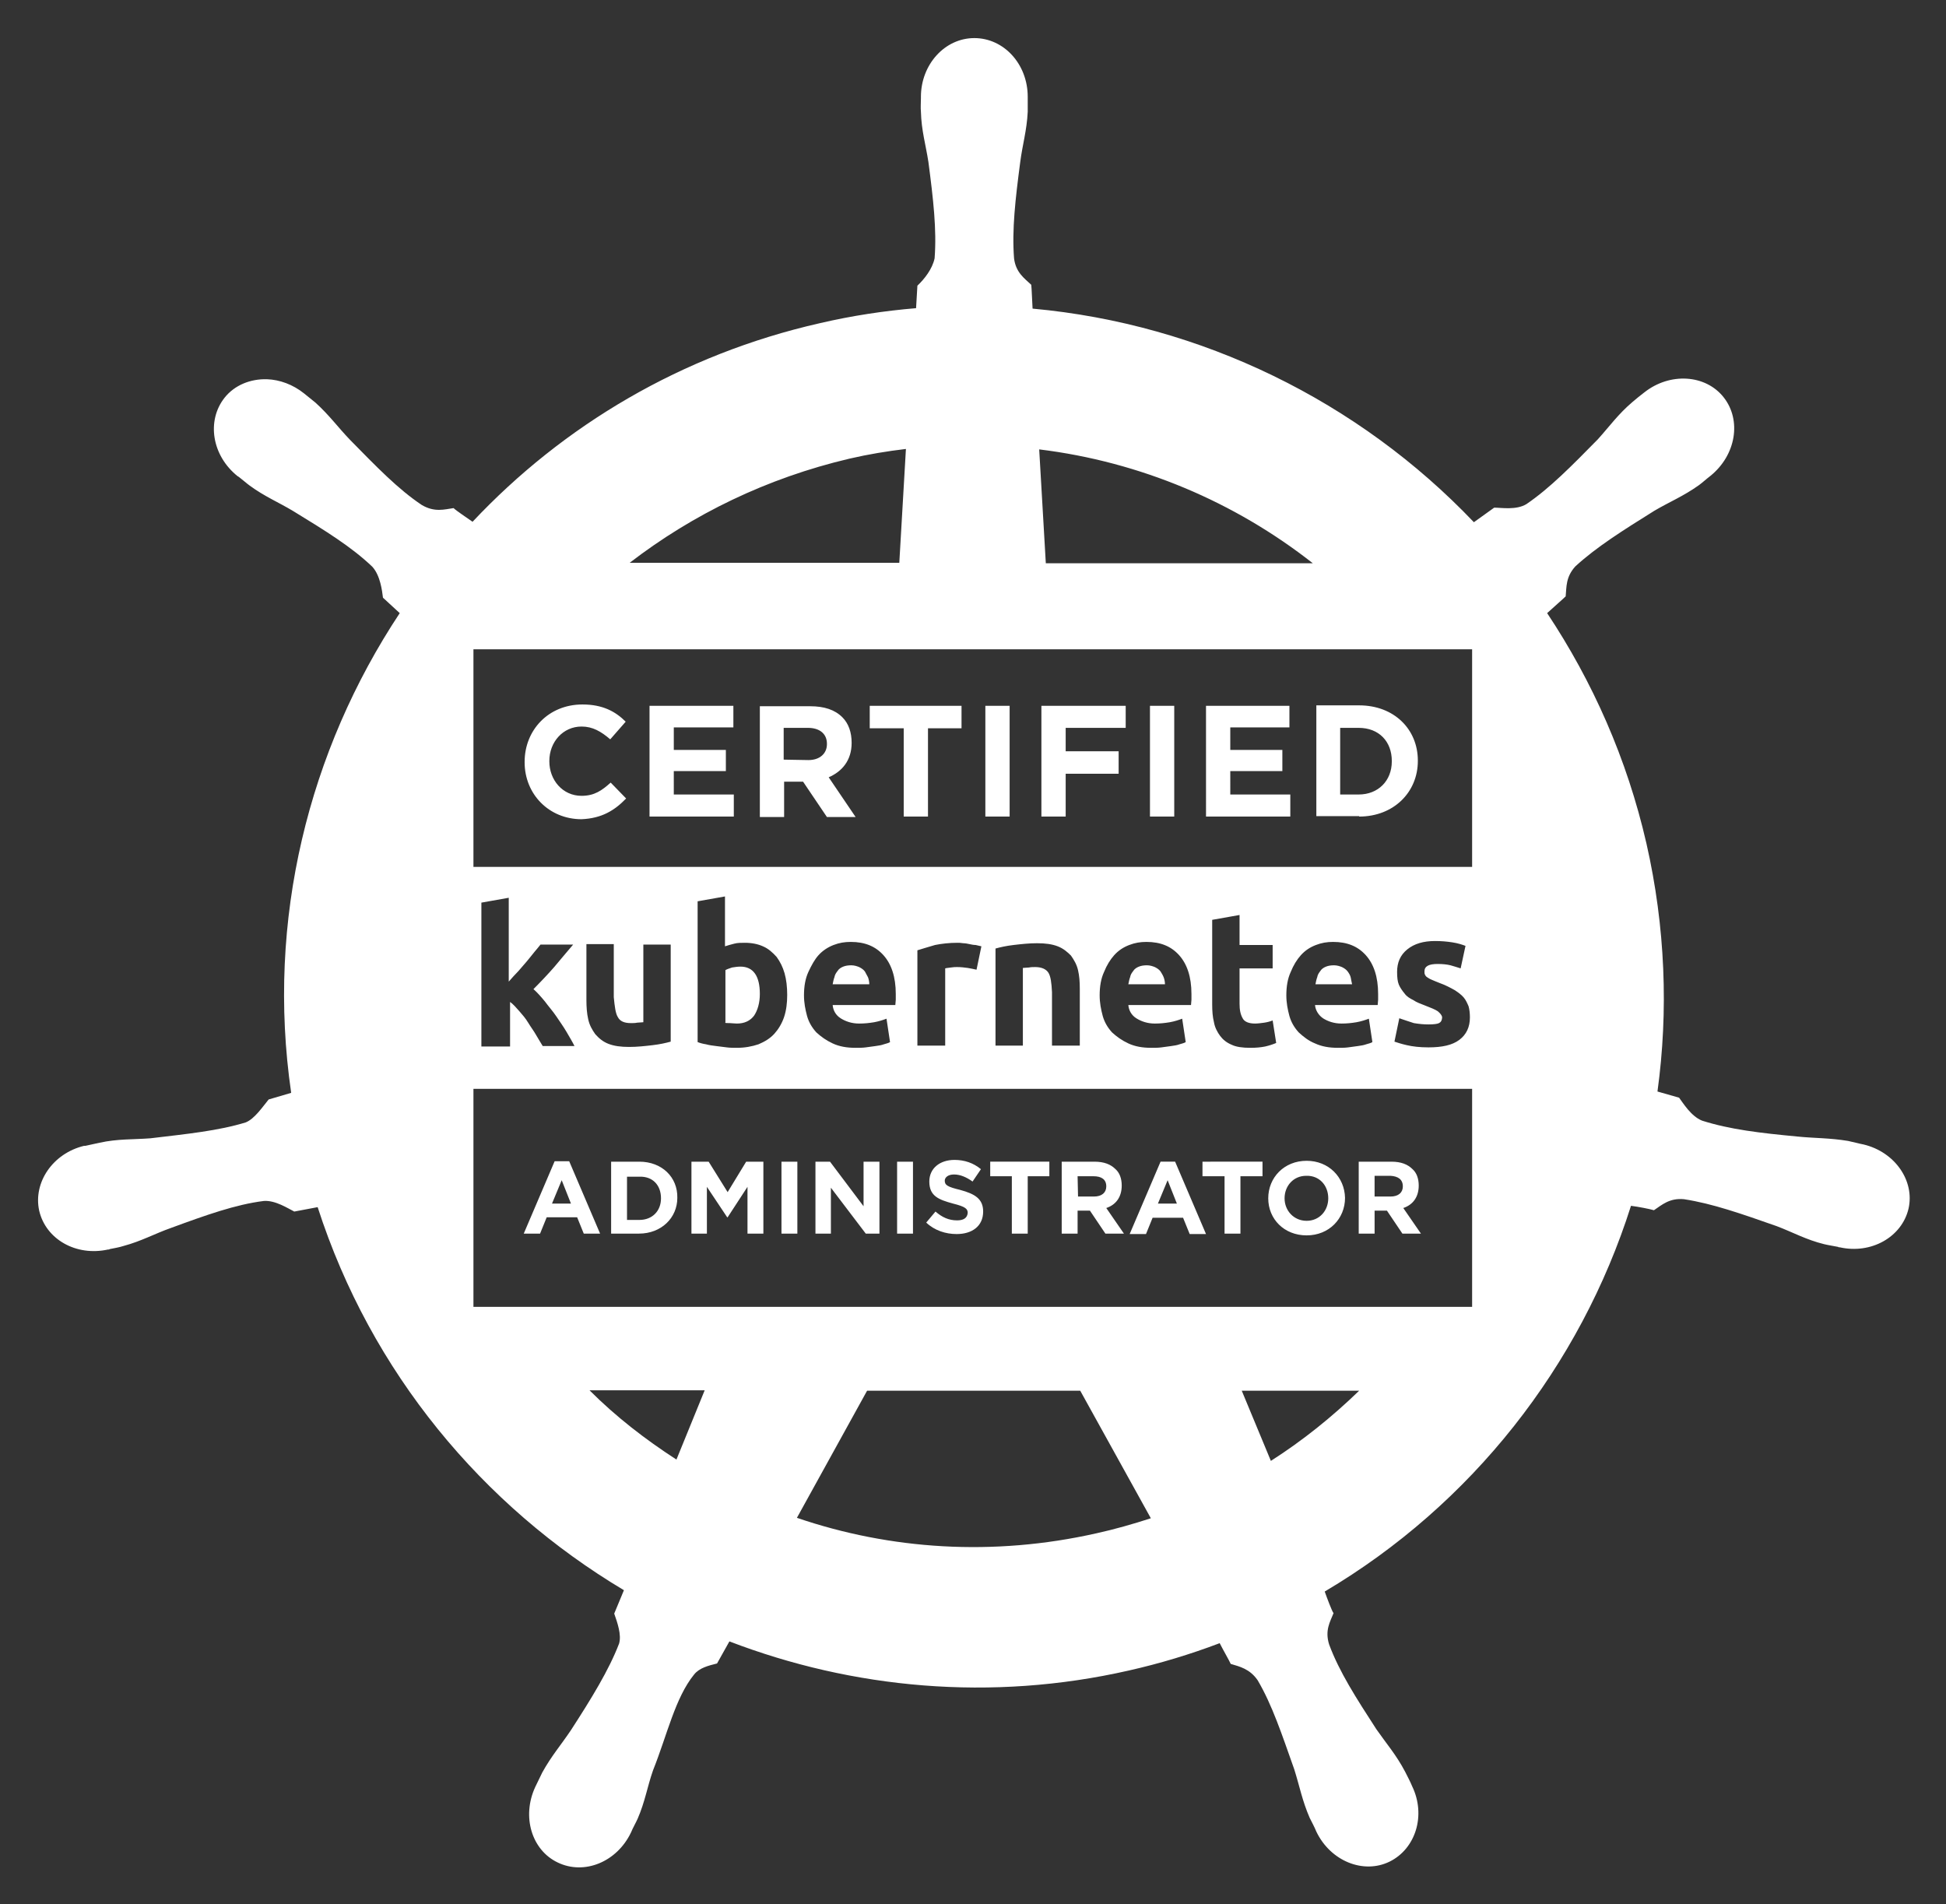
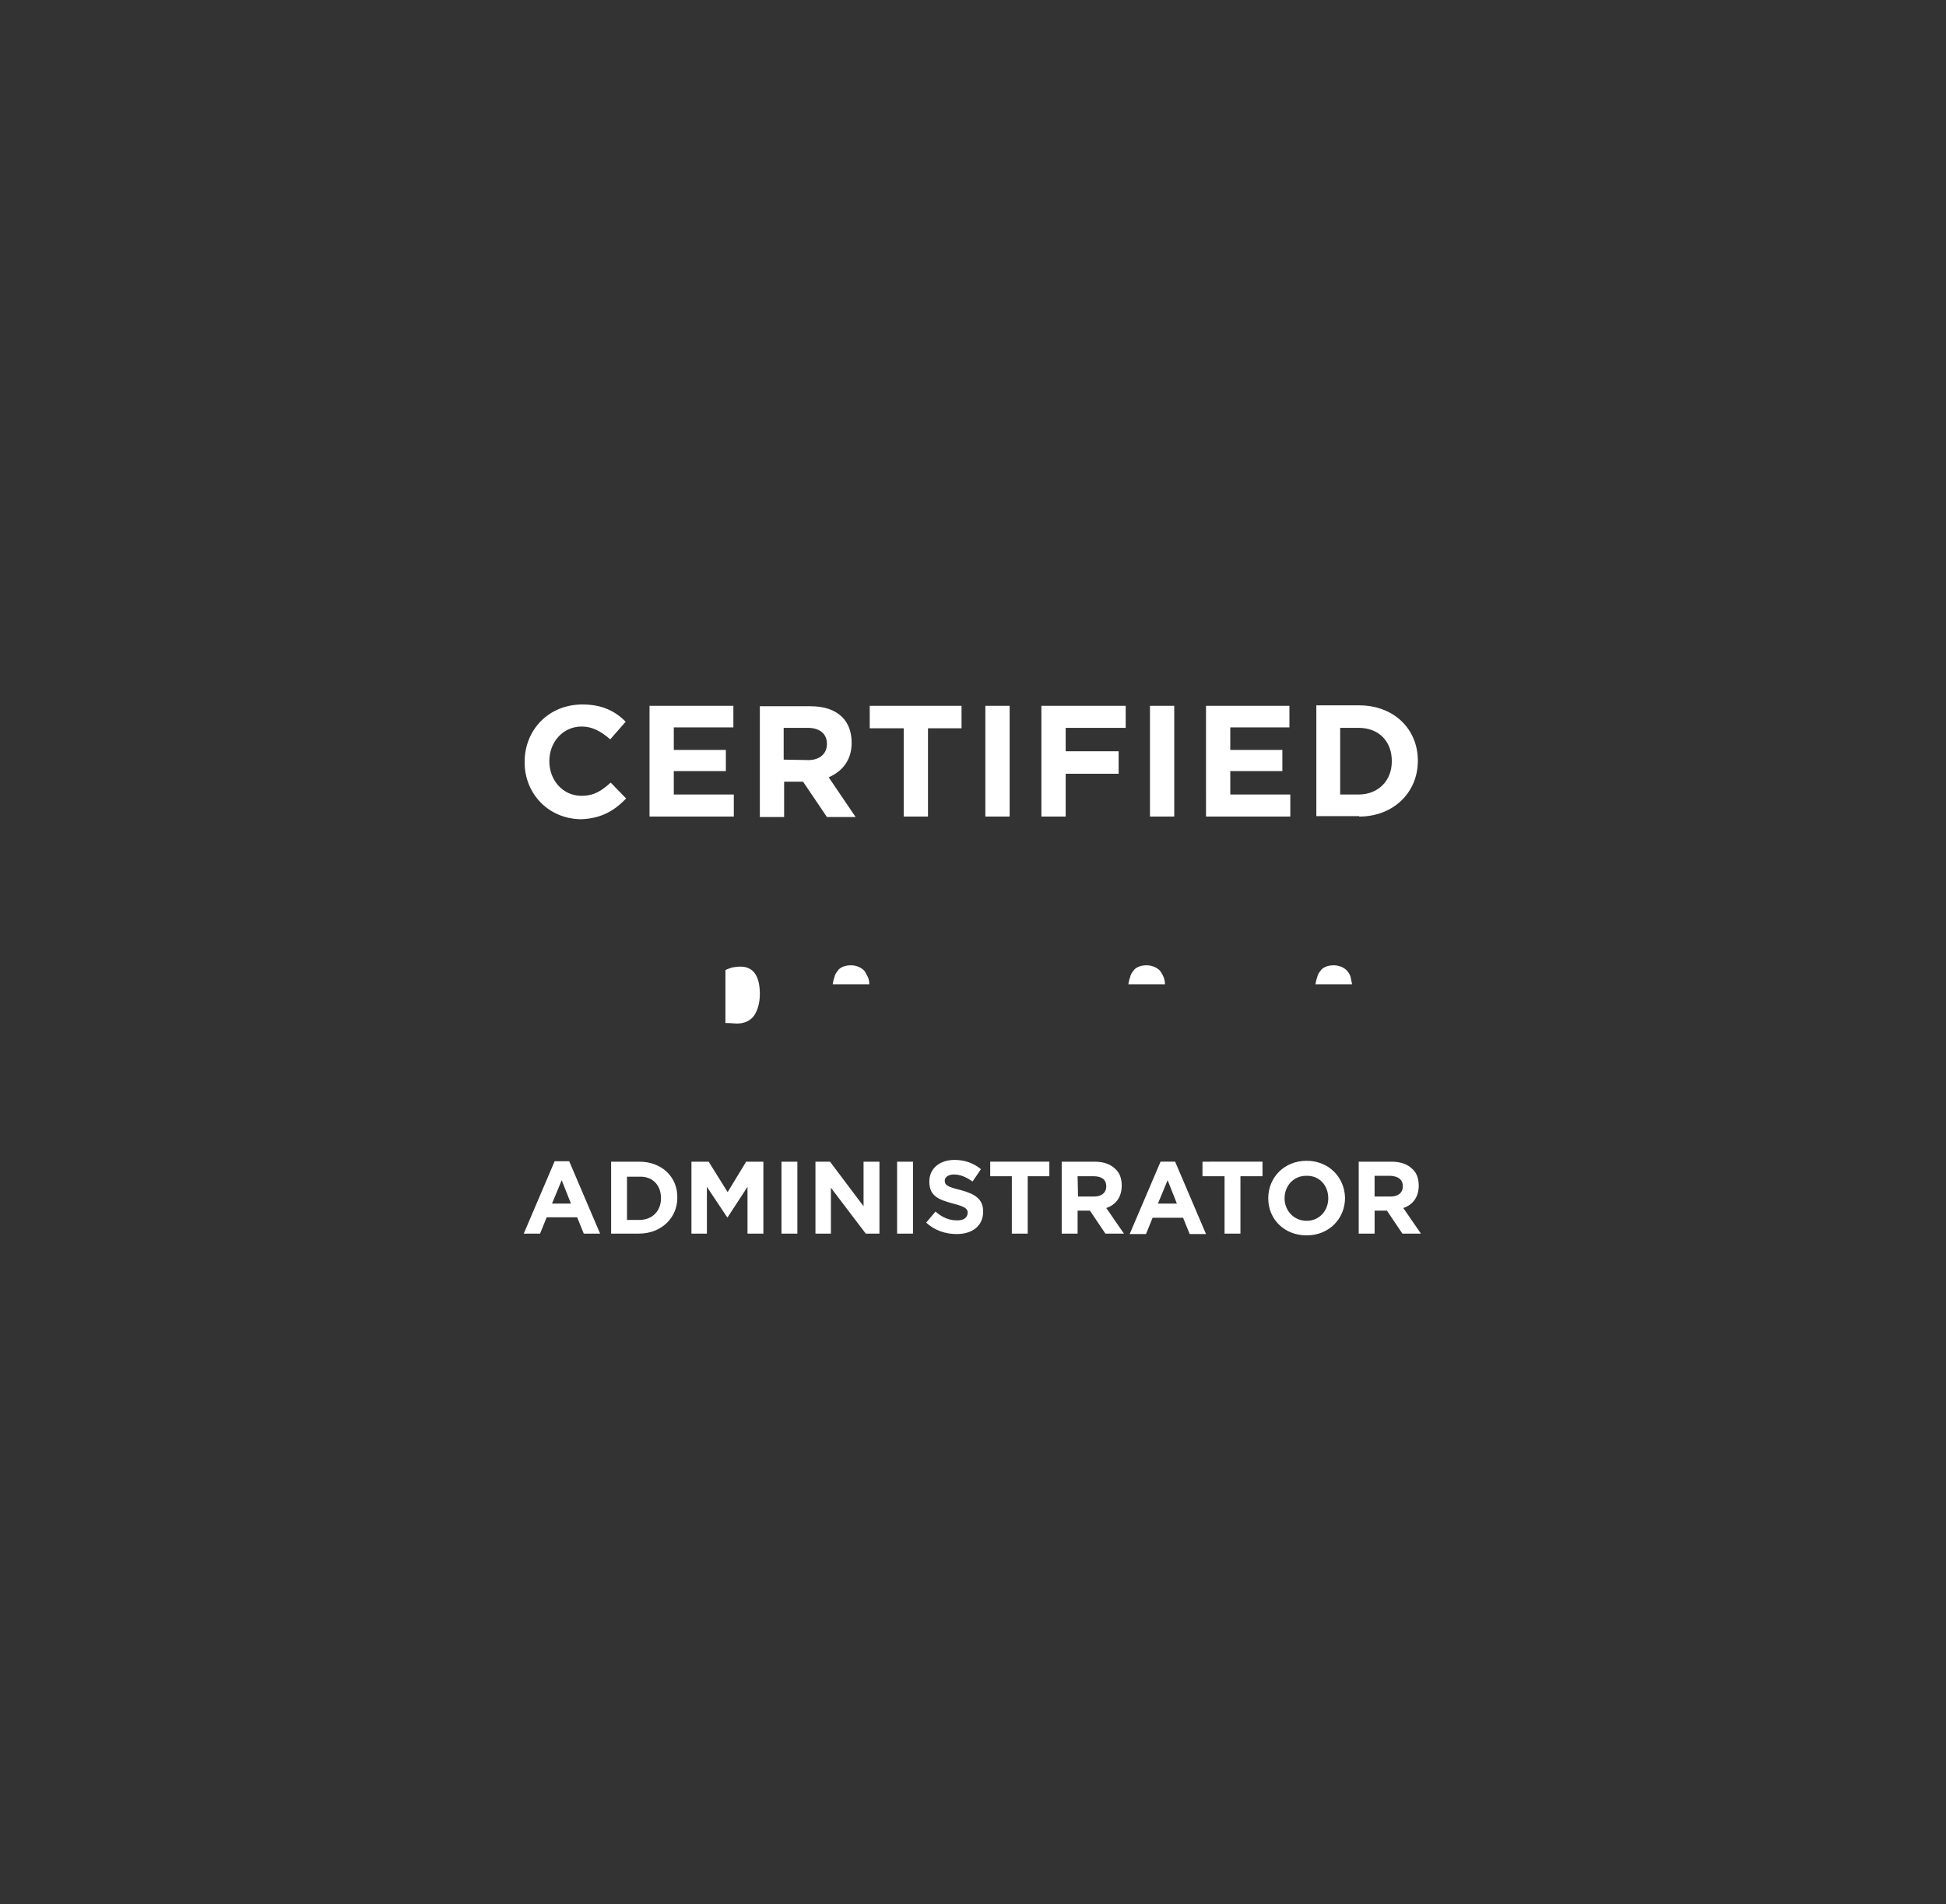
<svg xmlns="http://www.w3.org/2000/svg" role="img" viewBox="-4.48 -0.73 440.96 431.46">
  <rect x="-4.48" y="-0.73" width="440.96" height="431.46" fill="#333333" stroke="none" />
  <style>svg {enable-background:new 0 0 432 432}</style>
  <style>.st0{fill:#fff}</style>
-   <path d="M417.8 258.6c-1.1-.2-2.5-.6-3.5-.8-4.2-.7-7.6-.6-11.5-1-8.5-.8-15.3-1.6-21.6-3.6-2.5-1-4.3-4-5.2-5.2l-4.9-1.4c2.5-18.2 1.8-37.3-2.5-56.2-4.4-19.2-12.2-36.7-22.5-52.2 1.3-1.2 3.6-3.2 4.2-3.8.2-2.1 0-4.4 2.2-6.8 4.8-4.4 10.7-8.1 17.9-12.6 3.4-2 6.6-3.3 10.1-5.8.7-.5 1.8-1.5 2.6-2.1 5.8-4.7 7.1-12.6 3-17.8-4.1-5.2-12.2-5.7-18-1.1-.8.6-1.9 1.5-2.6 2.1-3.3 2.8-5.2 5.5-7.9 8.5-5.9 6-10.9 11.1-16.2 14.7-2.3 1.4-5.7.8-7.3.8l-4.6 3.3c-26.1-27.4-61.7-44.9-100-48.4-.1-1.6-.2-4.6-.3-5.4-1.6-1.5-3.5-2.8-3.9-6-.5-6.5.3-13.4 1.4-21.8.5-3.9 1.5-7.2 1.7-11.4v-3.4c0-7.4-5.4-13.3-12.1-13.3s-12.1 6-12.1 13.3v.3c0 1-.1 2.2 0 3.1.1 4.2 1.1 7.5 1.7 11.4 1.1 8.4 1.9 15.3 1.4 21.8-.5 2.4-2.3 4.7-3.9 6.2l-.3 5.1c-7.2.6-14.5 1.7-21.8 3.4-31.3 7.1-58.2 23.2-78.7 45-1.4-1-3.7-2.5-4.3-3.1-2.1.3-4.3 1-7.2-.7-5.4-3.6-10.3-8.7-16.2-14.7-2.8-2.9-4.7-5.6-7.9-8.5-.7-.6-1.9-1.5-2.6-2.1-2.5-2-5.5-3.1-8.4-3.2-3.7-.1-7.3 1.3-9.6 4.2-4.1 5.2-2.9 13.1 3 17.8.1 0 .1.1.2.1.8.6 1.8 1.5 2.5 2 3.4 2.5 6.6 3.8 9.9 5.8 7.2 4.4 13.2 8.1 17.9 12.6 1.8 2 2.2 5.4 2.4 7l3.8 3.5c-20.6 31.1-30.3 69.5-24.6 108.7l-5.1 1.5c-1.4 1.7-3.2 4.4-5.2 5.2-6.2 1.9-13.2 2.6-21.6 3.6-3.9.3-7.4.1-11.5 1-1 .2-2.2.5-3.2.7h-.3c-7.1 1.7-11.6 8.3-10.2 14.7 1.5 6.5 8.4 10.4 15.6 8.8h.2c.1 0 .1-.1.2-.1 1-.2 2.2-.4 3.1-.7 4.1-1.1 7.1-2.8 10.8-4.1 7.9-2.9 14.6-5.3 21-6.1 2.6-.2 5.5 1.7 6.9 2.4l5.3-1c12.1 37.5 37.4 67.7 69.4 86.8l-2.2 5.3c.7 2 1.7 4.8 1.1 6.8-2.3 6-6.3 12.5-10.9 19.6-2.2 3.3-4.4 5.8-6.5 9.6-.5 1-1.1 2.3-1.6 3.3-3.1 6.7-.8 14.3 5.1 17.1 6 2.9 13.4-.1 16.6-6.8.4-1 1.1-2.2 1.5-3.1 1.7-3.9 2.2-7.3 3.5-11 3.2-8 5-16.4 9.3-21.7 1.2-1.5 3.2-2 5.2-2.5l2.8-5c27.9 10.7 59.3 13.7 90.5 6.6 7.1-1.6 14-3.7 20.6-6.2.7 1.4 2.2 4 2.5 4.7 2 .6 4.3 1.1 6.1 3.7 3.3 5.6 5.5 12.3 8.3 20.2 1.2 3.8 1.8 7.1 3.5 11 .4.8 1.1 2.1 1.5 3.1 3.2 6.7 10.7 9.7 16.6 6.8 5.9-2.9 8.3-10.5 5.1-17.1-.4-1-1.1-2.3-1.6-3.3-2-3.8-4.2-6.3-6.5-9.6-4.6-7.1-8.4-13-10.7-19.2-1-3.2.2-5.1 1-7.1-.4-.5-1.5-3.5-2-4.9 33.3-19.7 57.9-51.1 69.4-87.4 1.6.2 4.2.7 5.2 1 1.8-1.2 3.5-2.8 6.8-2.5 6.5 1 13 3.3 21 6.1 3.7 1.4 6.7 3.1 10.8 4.1.8.2 2.1.4 3.1.6.1 0 .1.1.2.1h.2c7.1 1.6 14.1-2.3 15.6-8.8 1.4-6.3-3.1-12.8-10.2-14.5zM293 126.9h-60.5l-1.5-25.8c22.9 2.8 44.3 11.9 62 25.8zm-105-23.7c4.3-1 8.6-1.7 12.8-2.2l-1.5 25.8h-61.1c14.3-11 31.1-19.2 49.8-23.6zM148.8 330c-7.1-4.6-13.7-9.7-19.7-15.7h26.1l-6.4 15.7zm95.2 16.7c-23.5 5.3-46.8 3.7-67.9-3.5l15.9-28.8h48.3l16 28.9c-4 1.3-8.2 2.5-12.3 3.4zm39.5-16.4l-6.6-15.9h26.6c-6.2 6-12.8 11.3-20 15.9zm45.6-34.9H102.8V246h226.3v49.4zM113 219.3c.6-.7 1.3-1.5 1.9-2.2s1.2-1.5 1.7-2.1c.5-.6 1.1-1.3 1.4-1.7h7.4c-1.5 1.8-3 3.5-4.3 5.1-1.4 1.6-3 3.3-4.7 5 .8.7 1.7 1.7 2.6 2.8.8 1.1 1.8 2.2 2.6 3.4.8 1.2 1.6 2.3 2.3 3.5.7 1.2 1.3 2.2 1.8 3.2h-7.2c-.4-.7-1-1.6-1.5-2.5s-1.2-1.8-1.8-2.8c-.6-1-1.3-1.8-2-2.6s-1.4-1.6-2.1-2.1v10.1h-6.5v-32.6l6.2-1.1v19c.8-.9 1.4-1.6 2.2-2.4zm22.5 10.4c.5 1 1.5 1.4 3 1.4.4 0 1 0 1.4-.1.5 0 1-.1 1.4-.1v-17.6h6.2v22c-1.1.3-2.4.6-4.1.8-1.7.2-3.5.4-5.3.4-1.9 0-3.4-.2-4.7-.7s-2.2-1.3-3-2.2c-.7-1-1.3-2-1.6-3.4-.3-1.3-.4-2.8-.4-4.3v-12.7h6.2v12c.2 2.1.4 3.7.9 4.5zm26.4-16.6c.7-.2 1.6-.2 2.4-.2 1.6 0 3 .3 4.1.8 1.2.5 2.2 1.4 3.1 2.4.8 1.1 1.4 2.3 1.8 3.7.4 1.4.6 3.1.6 4.9s-.2 3.5-.7 5-1.3 2.8-2.2 3.8c-1 1.1-2.2 1.8-3.6 2.4-1.5.5-3.1.8-4.9.8-.7 0-1.6 0-2.3-.1l-2.4-.3c-.8-.1-1.6-.2-2.3-.4-.7-.1-1.4-.3-1.9-.5v-31.9l6.2-1.1v11.3c.6-.2 1.3-.4 2.1-.6zM186 230c1.1.7 2.5 1.2 4.2 1.2 1.2 0 2.2-.1 3.4-.3 1.1-.2 2-.5 2.8-.8l.8 5.3c-.3.2-.7.3-1.4.5-.5.2-1.2.3-1.9.4-.7.1-1.4.2-2.2.3-.7.1-1.6.1-2.3.1-2 0-3.7-.3-5.2-1s-2.6-1.5-3.7-2.5c-1-1.1-1.7-2.3-2.1-3.7-.4-1.5-.7-3-.7-4.7 0-2 .3-3.8 1-5.3s1.4-2.8 2.3-3.8 2.1-1.8 3.4-2.3 2.5-.7 3.9-.7c3.2 0 5.6 1 7.4 3s2.8 4.9 2.8 8.8v1.3c0 .4-.1.8-.1 1.2h-14.2c.1 1.2.7 2.3 1.8 3zm17.4 6.2v-21.6c1.2-.4 2.4-.7 4-1.2 1.5-.3 3.2-.5 5.1-.5.3 0 .7 0 1.3.1.4 0 1 .1 1.4.2.4.1 1 .2 1.4.2.4.1.8.2 1.3.3l-1.1 5.3c-.5-.1-1.3-.3-2-.4-.7-.1-1.6-.2-2.4-.2-.4 0-.8 0-1.4.1s-1 .1-1.3.2v17.5h-6.3zm29.7-16.5c-.5-.8-1.5-1.3-3-1.3-.4 0-1 0-1.4.1-.5 0-1 .1-1.4.1v17.6h-6.2v-22c1.1-.3 2.4-.6 4.1-.8 1.7-.2 3.5-.4 5.3-.4 1.9 0 3.4.2 4.7.7 1.3.5 2.2 1.3 3 2.1.7 1 1.3 2 1.6 3.3s.4 2.6.4 4.2v12.9h-6.3v-12.1c-.1-2.1-.3-3.6-.8-4.4zM253 230c1.1.7 2.5 1.2 4.2 1.2 1.2 0 2.2-.1 3.4-.3 1.1-.2 2-.5 2.8-.8l.8 5.3c-.3.2-.7.3-1.4.5-.5.2-1.2.3-1.9.4s-1.4.2-2.2.3c-.7.1-1.6.1-2.3.1-2 0-3.7-.3-5.2-1s-2.6-1.5-3.7-2.5c-1-1.1-1.7-2.3-2.1-3.7-.4-1.5-.7-3-.7-4.7 0-2 .3-3.8 1-5.3.6-1.5 1.4-2.8 2.3-3.8 1-1.1 2.1-1.8 3.4-2.3 1.3-.5 2.5-.7 3.9-.7 3.2 0 5.6 1 7.4 3 1.8 2 2.8 4.9 2.8 8.8v1.3c0 .4-.1.8-.1 1.2h-14.2c.1 1.2.7 2.3 1.8 3zm30.9-16.7v5.4h-7.5v8c0 1.4.2 2.4.7 3.3.4.8 1.4 1.2 2.8 1.2.6 0 1.4-.1 2.1-.2.7-.1 1.4-.3 1.9-.5l.8 5.1c-.7.3-1.6.6-2.5.8-1 .2-2 .3-3.4.3-1.7 0-3.2-.2-4.2-.7-1.2-.5-2-1.2-2.6-2-.6-.8-1.2-1.9-1.4-3.1-.3-1.2-.4-2.5-.4-4v-19.2l6.2-1.1v6.8h7.5v-.1zm11.4 16.7c1.1.7 2.5 1.2 4.2 1.2 1.2 0 2.2-.1 3.4-.3 1.1-.2 2-.5 2.8-.8l.8 5.3c-.3.2-.7.3-1.4.5-.5.2-1.2.3-1.9.4s-1.4.2-2.2.3c-.7.1-1.6.1-2.3.1-2 0-3.7-.3-5.2-1-1.5-.6-2.6-1.5-3.7-2.5-1-1.1-1.7-2.3-2.1-3.7-.4-1.5-.7-3-.7-4.7 0-2 .3-3.8 1-5.3.6-1.5 1.4-2.8 2.3-3.8 1-1.1 2.1-1.8 3.4-2.3 1.3-.5 2.5-.7 3.9-.7 3.2 0 5.6 1 7.4 3s2.8 4.9 2.8 8.8v1.3c0 .4-.1.8-.1 1.2h-14.2c.1 1.2.8 2.3 1.8 3zm26-1.6c-.6-.4-1.6-.8-2.9-1.3-1-.4-1.9-.7-2.6-1.2-.8-.4-1.5-.8-2-1.5-.5-.6-1-1.3-1.3-2-.3-.7-.4-1.7-.4-2.9 0-2.1.7-3.8 2.3-5.1 1.6-1.3 3.7-1.9 6.3-1.9 1.4 0 2.6.1 3.9.3 1.3.2 2.2.5 3 .8l-1.1 5.1c-.7-.2-1.5-.5-2.3-.7-.8-.2-1.8-.3-2.9-.3-2 0-3 .5-3 1.7 0 .2 0 .5.1.7.1.2.2.4.5.6.3.2.6.4 1.1.6.4.2 1 .4 1.7.7 1.4.5 2.5 1.1 3.4 1.6.8.5 1.6 1.1 2.1 1.7.5.6.8 1.3 1.1 2 .2.7.3 1.6.3 2.5 0 2.2-.8 3.9-2.4 5.1-1.6 1.2-3.9 1.7-7 1.7-2 0-3.6-.2-4.9-.5-1.3-.3-2.2-.6-2.8-.8l1.1-5.3c1.1.4 2.1.7 3.3 1.1 1.2.2 2.2.3 3.3.3 1.2 0 2-.1 2.4-.3.4-.2.7-.6.7-1.4-.1-.4-.4-.8-1-1.3zm7.8-32.7H102.8v-49.3h226.3v49.3z" class="st0" />
  <path d="M301.6 220.8c-.1-.5-.4-1-.7-1.4-.3-.4-.7-.7-1.3-1-.5-.2-1.1-.4-1.8-.4s-1.3.1-1.8.3c-.5.2-1 .5-1.3 1-.3.4-.6.8-.7 1.4-.2.5-.3 1.1-.4 1.6h8.3c-.1-.4-.2-1-.3-1.5zm-43.1-1.4c-.3-.4-.7-.7-1.3-1-.5-.2-1.1-.4-1.8-.4s-1.3.1-1.8.3c-.5.2-1 .5-1.3 1-.3.4-.6.8-.7 1.4-.2.5-.3 1.1-.4 1.6h8.3c0-.5-.1-1.1-.3-1.6s-.4-.8-.7-1.3zM159.7 231c.3.1.7.1 1.2.1.4 0 1 .1 1.6.1 1.7 0 3-.6 3.9-1.8.8-1.2 1.3-2.9 1.3-4.9 0-4.1-1.5-6.2-4.4-6.2-.6 0-1.3.1-1.9.2-.6.2-1.2.4-1.5.6V231h-.2zm31.8-11.6c-.3-.4-.7-.7-1.3-1-.5-.2-1.1-.4-1.8-.4s-1.3.1-1.8.3c-.5.2-1 .5-1.3 1-.3.4-.6.8-.7 1.4-.2.5-.3 1.1-.4 1.6h8.3c0-.5-.1-1.1-.3-1.6-.3-.5-.4-.8-.7-1.3zm-54.1-39.2l-3.5-3.6c-2 1.8-3.7 3-6.6 3-4.3 0-7.3-3.6-7.3-7.8v-.1c0-4.3 3.1-7.8 7.3-7.8 2.5 0 4.4 1.1 6.5 2.9l3.5-4c-2.3-2.3-5.2-3.9-9.8-3.9-7.7 0-13.1 5.8-13.1 13v.1c0 7.2 5.5 12.9 12.9 12.9 4.6-.2 7.5-2 10.1-4.7zm10.8-6.2H160v-4.8h-11.8v-5.1h13.5v-4.9h-19v25.1h19.1v-5h-13.6zm40.3-6.4c0-2.4-.7-4.4-2.1-5.8-1.7-1.7-4.1-2.5-7.3-2.5h-11.4v25.1h5.5v-8h4.3l5.4 8h6.5l-6.1-9c3-1.3 5.2-3.8 5.2-7.8zm-15.4 3.8v-7.2h5.5c2.6 0 4.3 1.3 4.3 3.6v.1c0 2.1-1.6 3.6-4.2 3.6l-5.6-.1zm19.5-12.2v5.1h7.7v20h5.5v-20h7.6v-5.1zm26.2 0h5.5v25.1h-5.5zm12.7 0v25.1h5.5v-9.7h12v-5.1h-12v-5.3h13.6v-5zm24.6 0h5.5v25.1h-5.5zm12.7 25.1h19.1v-5h-13.6V174h11.8v-4.8h-11.8v-5.1h13.4v-4.9h-18.9zm34.7 0c7.8 0 13.3-5.5 13.3-12.6v-.1c0-7.1-5.4-12.5-13.3-12.5h-9.7v25.1h9.7v.1zm-4.3-20.1h4.2c4.6 0 7.5 3.1 7.5 7.5v.1c0 4.4-3.1 7.5-7.5 7.5h-4.2v-15.1zM117.9 278.8l1.5-3.7h6.9l1.5 3.7h3.7l-7-16.4h-3.3l-7 16.4h3.7zm4.9-12.1l2.1 5.3h-4.3l2.2-5.3zm17.6-4.2H134v16.3h6.3c5.1 0 8.7-3.6 8.7-8.1.1-4.7-3.5-8.2-8.6-8.2zm4.9 8.3c0 2.9-2 4.9-4.9 4.9h-2.8v-9.8h2.8c3-.1 4.9 1.9 4.9 4.9zm19.6 8h3.6v-16.3h-3.9l-4.2 6.9-4.3-6.9h-3.9v16.3h3.5v-10.6l4.6 6.9h.1l4.5-6.9zm7.7-16.3h3.6v16.3h-3.6zm11.2 5.9l7.9 10.4h3.1v-16.3h-3.6v10.1l-7.6-10.1h-3.3v16.3h3.5zm15-5.9h3.6v16.3h-3.6zm13.6 13.3c-1.9 0-3.4-.7-4.9-2l-2.1 2.5c1.9 1.8 4.4 2.6 6.9 2.6 3.5 0 6-1.8 6-5.1 0-2.9-1.9-4-5.2-4.9-2.9-.7-3.5-1.1-3.5-2.1 0-.7.7-1.4 2.1-1.4s2.8.6 4.2 1.6l1.9-2.8c-1.7-1.4-3.7-2.1-6-2.1-3.3 0-5.7 1.9-5.7 4.9 0 3.3 2.1 4.1 5.4 5 2.8.7 3.3 1.2 3.3 2.1-.1 1.2-1 1.7-2.4 1.7zm12.4 3h3.6v-13h4.9v-3.3h-13.4v3.3h4.9zm14.9-5.2h2.8l3.5 5.2h4.2l-4-5.8c2.1-.7 3.5-2.4 3.5-5.1 0-1.6-.5-2.9-1.4-3.7-1.1-1.1-2.6-1.7-4.8-1.7h-7.4v16.3h3.6v-5.2zm0-7.8h3.6c1.8 0 2.9.7 2.9 2.3 0 1.4-1 2.3-2.8 2.3h-3.6l-.1-4.6zm17 9.4h6.9l1.5 3.7h3.7l-7-16.4h-3.3l-7 16.4h3.7l1.5-3.7zm3.4-8.5l2.1 5.3h-4.3l2.2-5.3zm7.9-.9h5v13h3.6v-13h5v-3.3H268zm23.6-3.5c-5.1 0-8.7 3.8-8.7 8.5s3.6 8.4 8.7 8.4 8.7-3.8 8.7-8.5c-.1-4.7-3.7-8.4-8.7-8.4zm4.9 8.5c0 2.8-2 5.1-4.9 5.1s-5-2.3-5-5.1 2-5.1 4.9-5.1c3-.1 5 2.2 5 5.1zm6.9-8.3v16.3h3.6v-5.2h2.8l3.5 5.2h4.2l-4-5.8c2.1-.7 3.5-2.4 3.5-5.1 0-1.6-.5-2.9-1.4-3.7-1.1-1.1-2.6-1.7-4.8-1.7h-7.4zm10 5.6c0 1.4-1 2.3-2.8 2.3H307v-4.7h3.6c1.7.1 2.8.8 2.8 2.4z" class="st0" />
</svg>